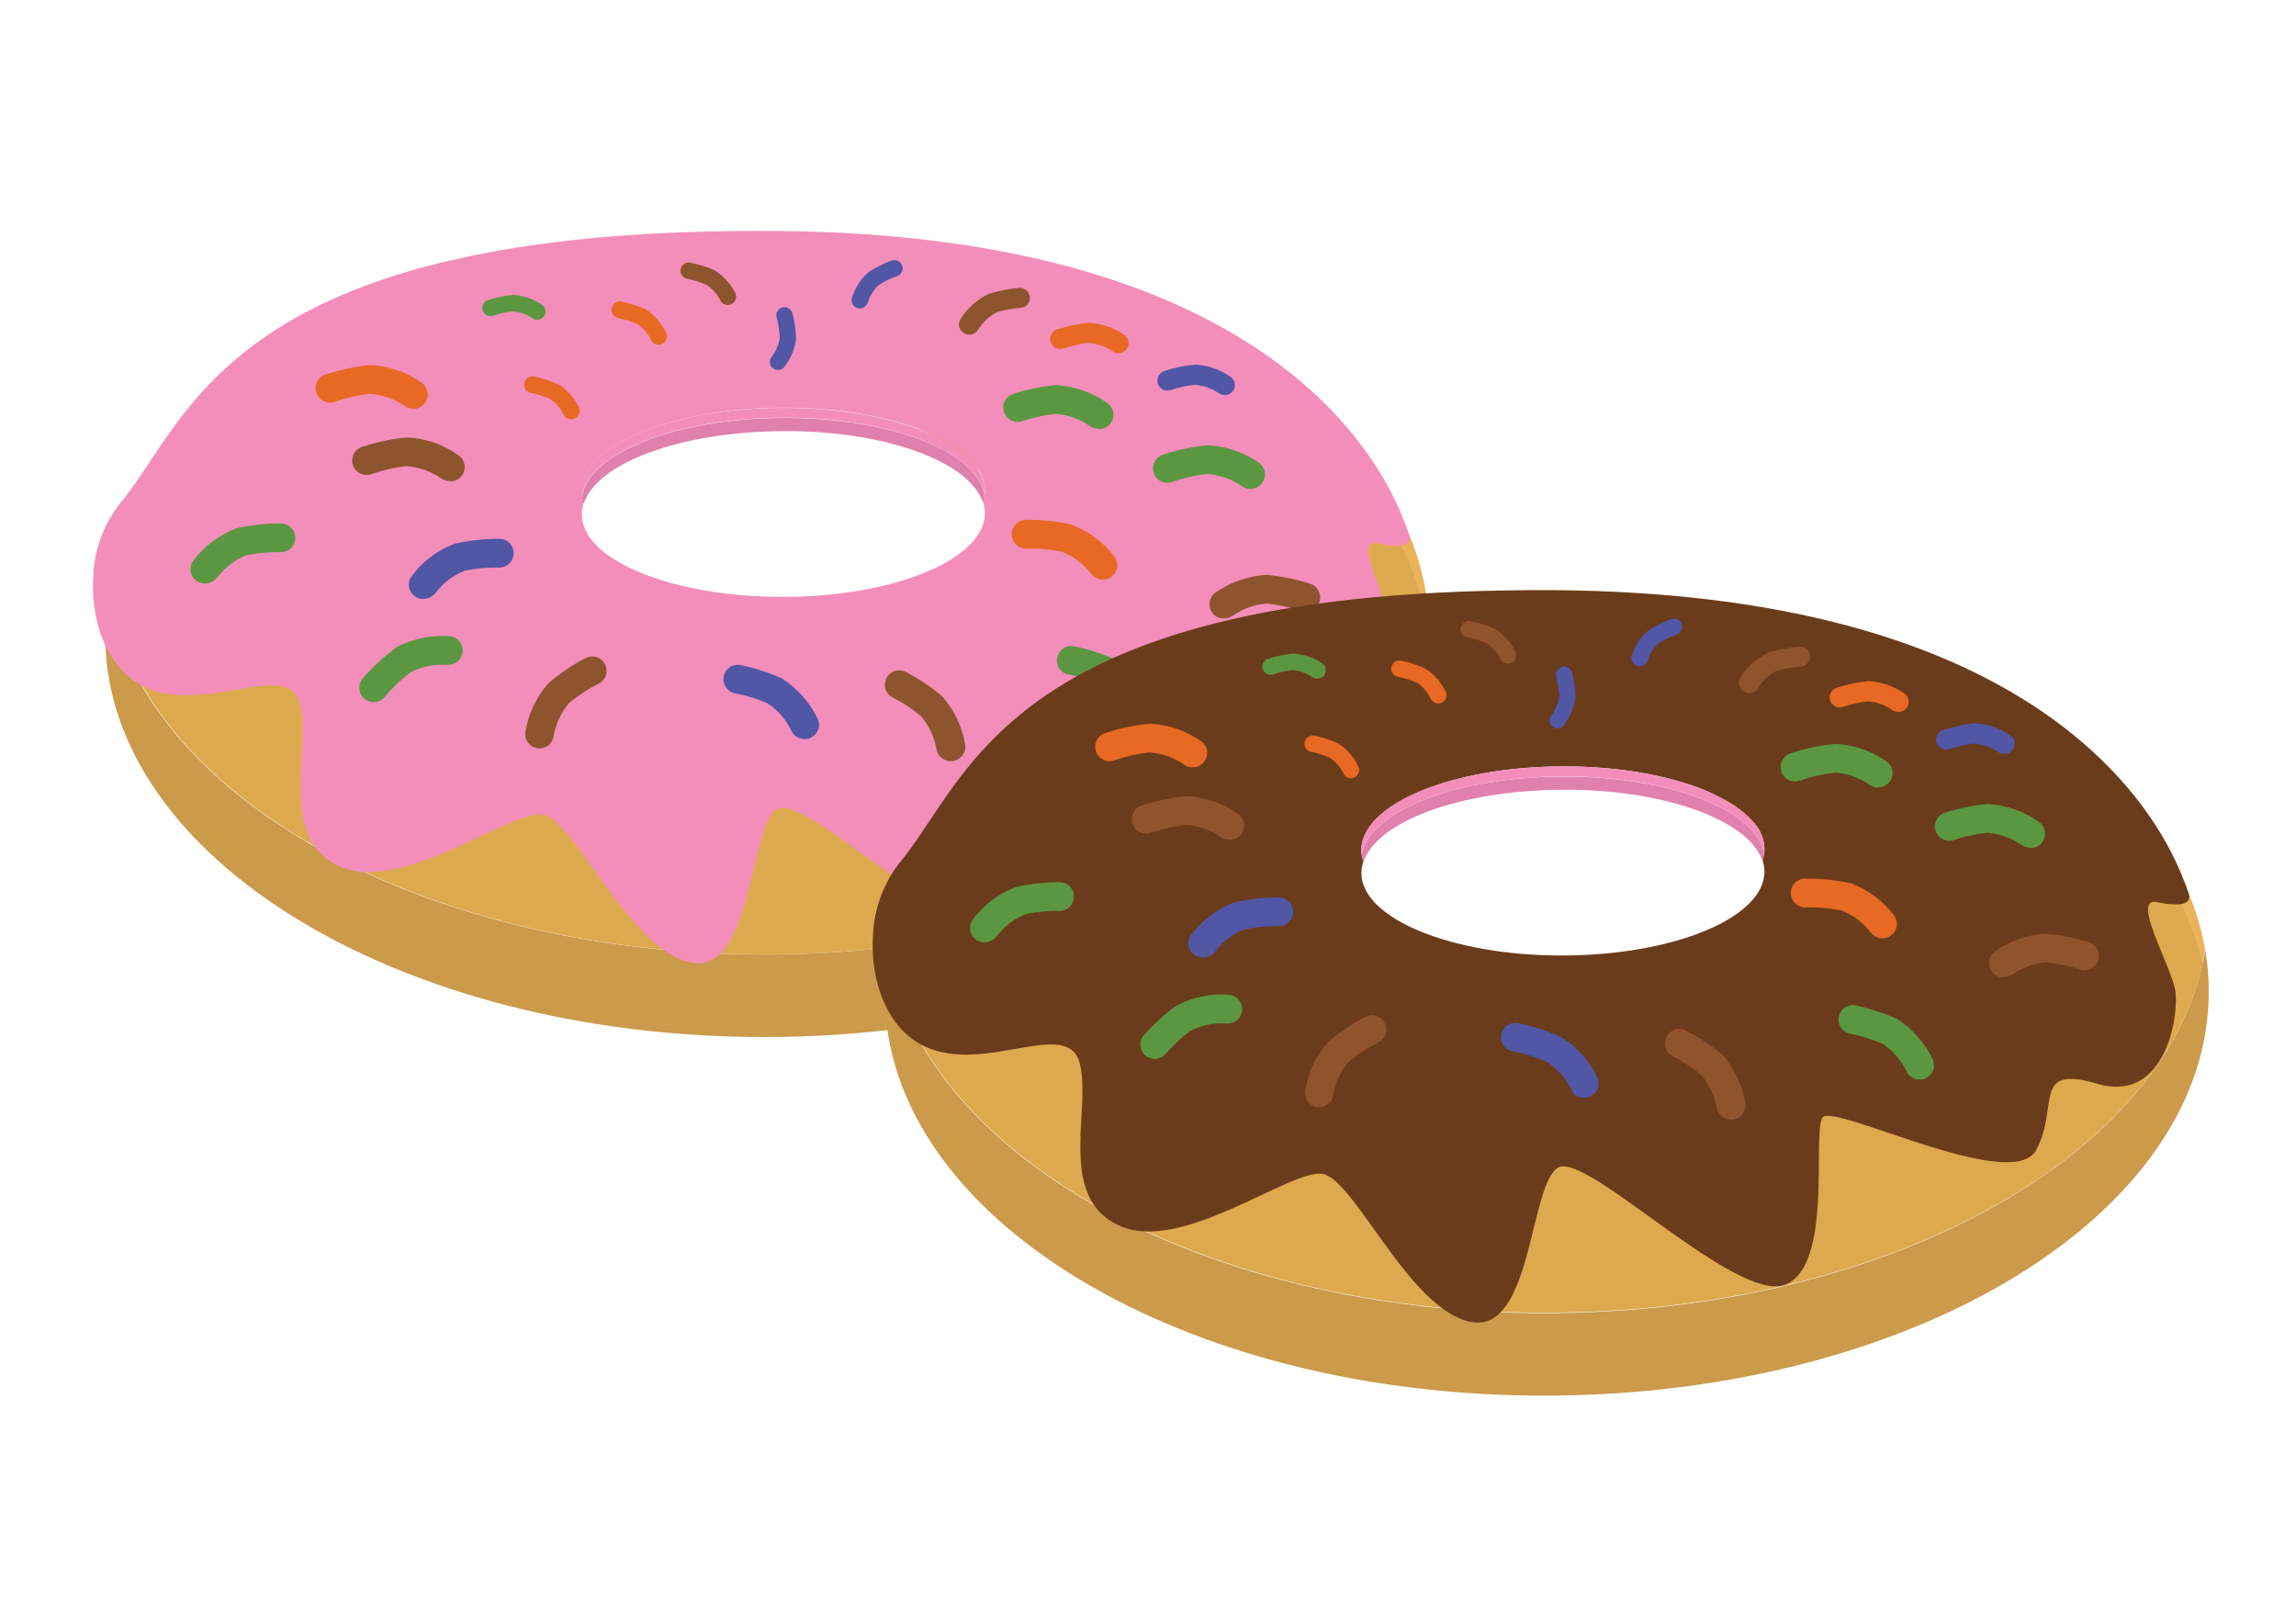
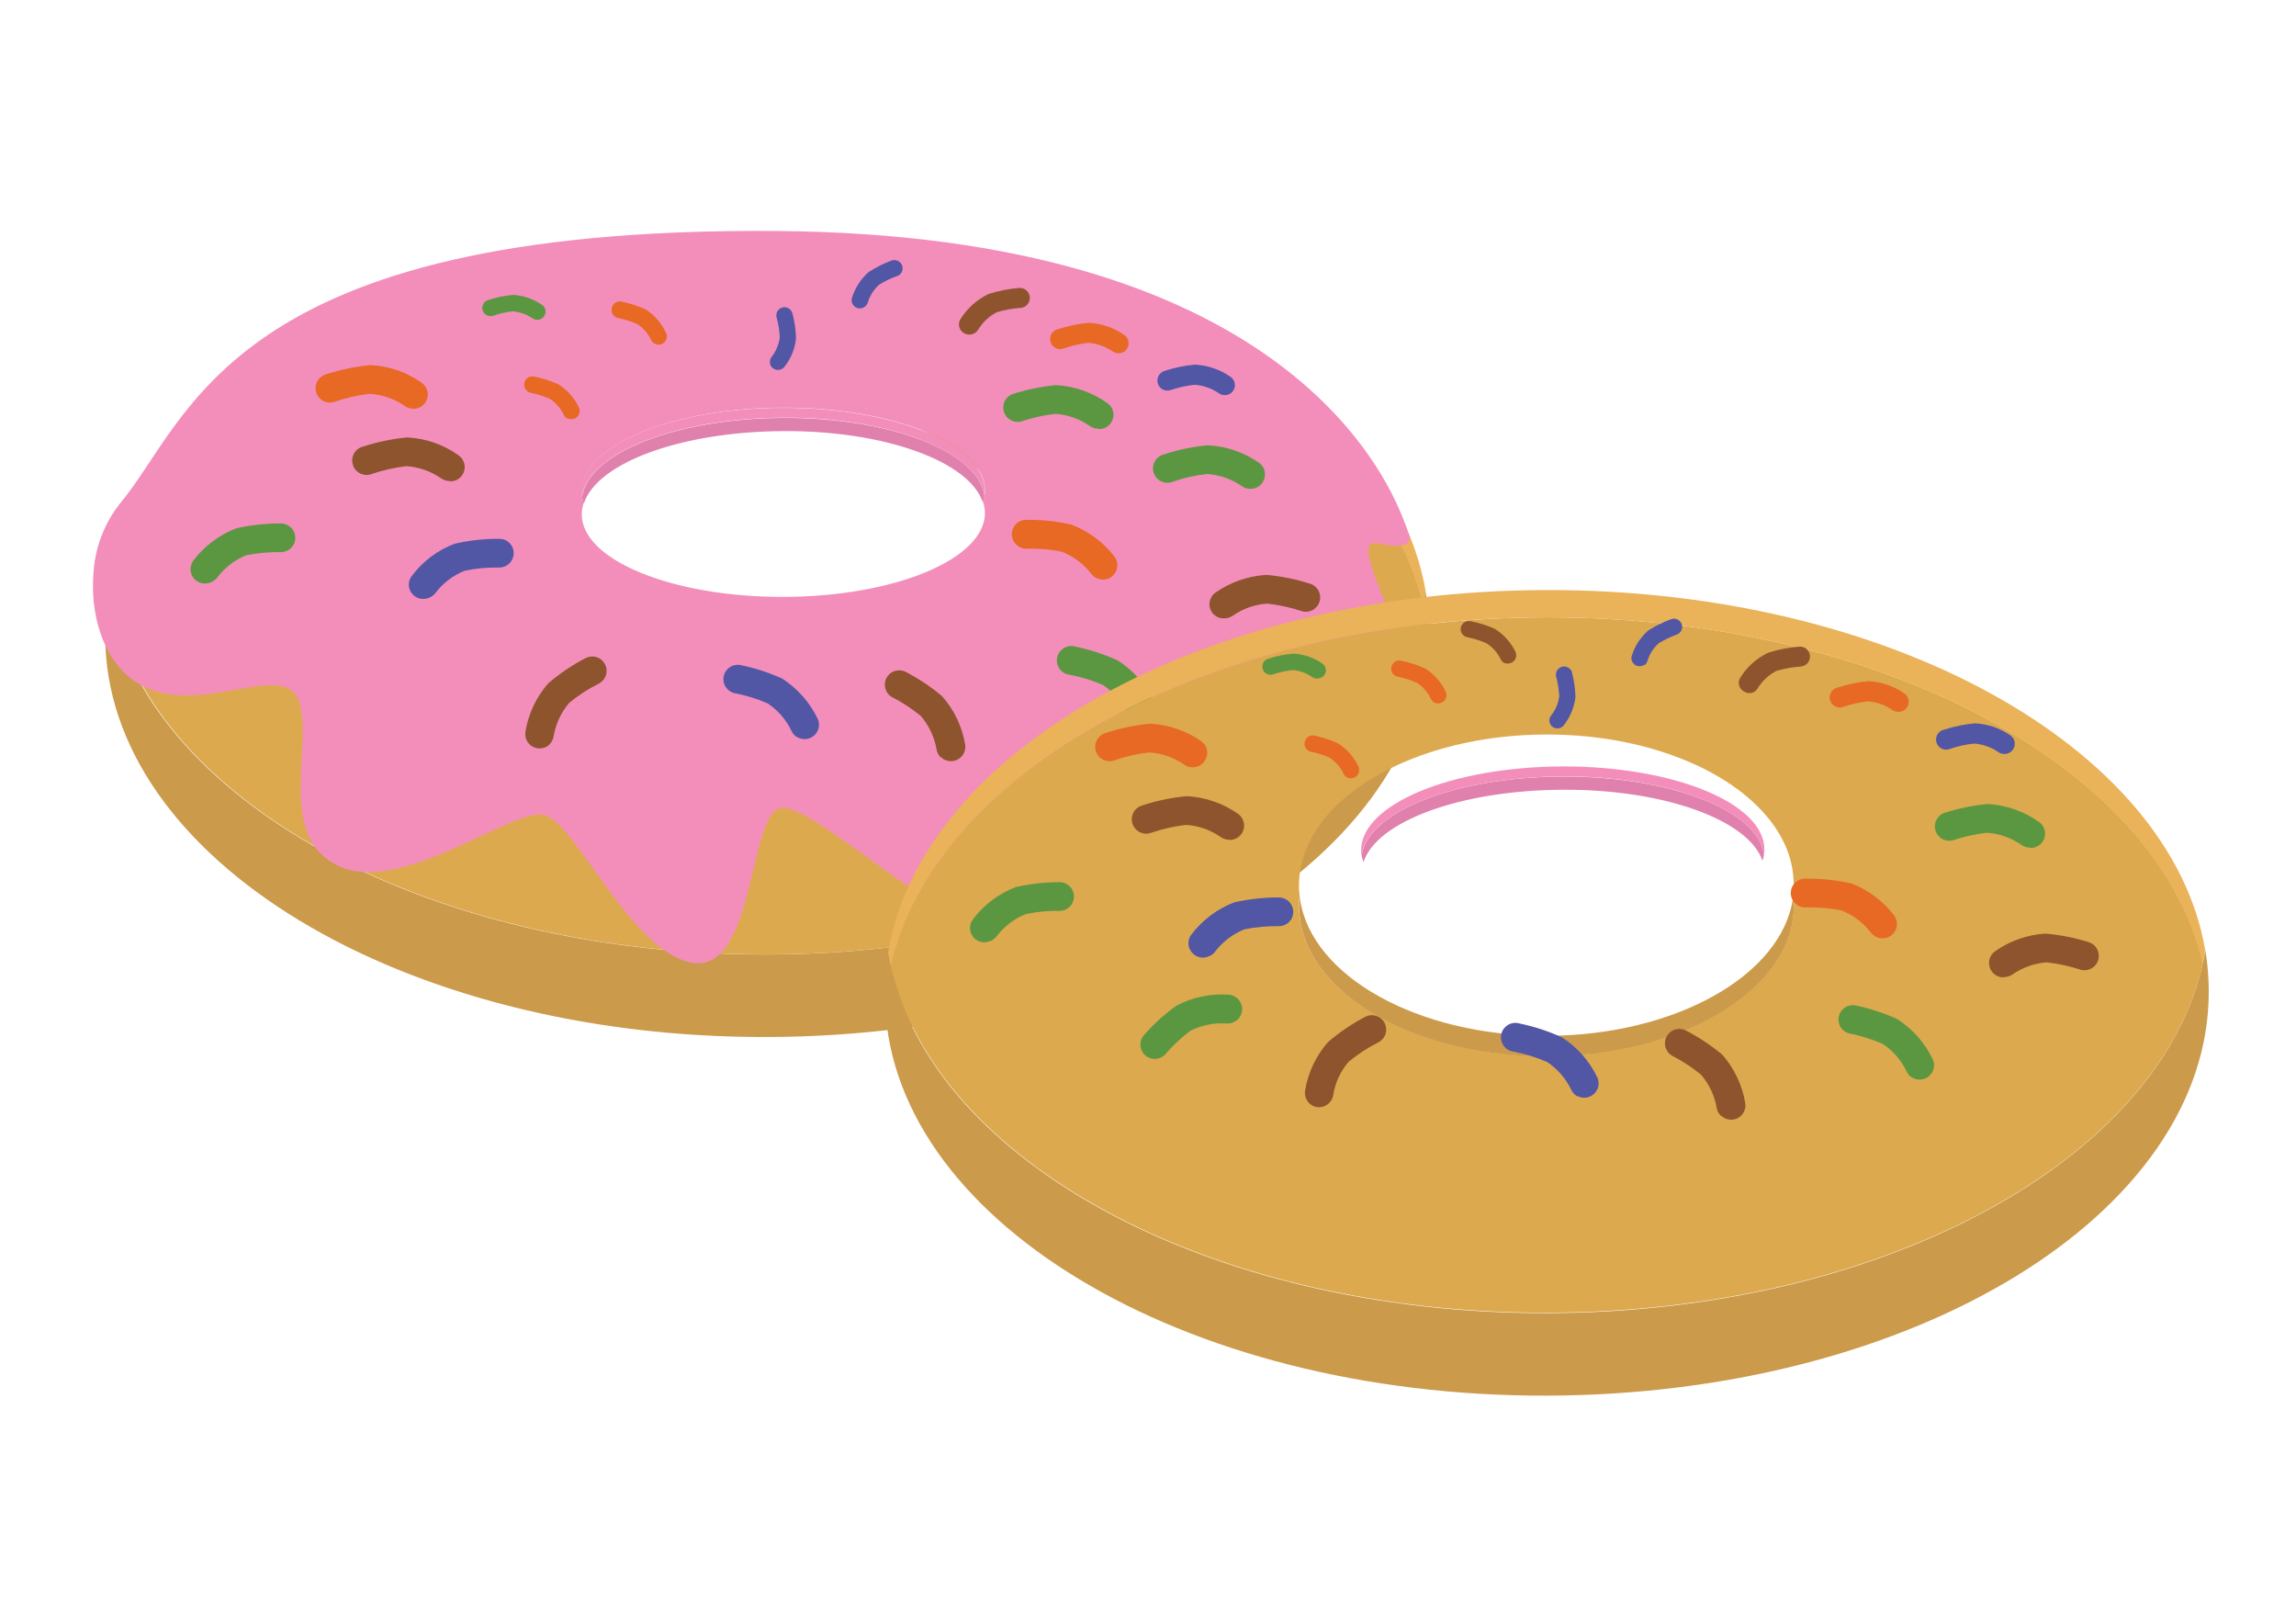
<svg xmlns="http://www.w3.org/2000/svg" width="41" height="29" viewBox="0 0 41 29" fill="none">
  <path d="M13.682 4.625C7.7 4.64 2.763 7.356 1.987 10.863C2.005 10.921 2.022 10.982 2.04 11.042C2.963 14.457 7.845 17.053 13.722 17.04C19.599 17.027 24.467 14.401 25.372 10.982C25.389 10.922 25.404 10.861 25.416 10.802C24.613 7.298 19.663 4.608 13.682 4.625ZM18.112 9.758C18.113 9.841 18.107 9.924 18.094 10.007C17.893 11.376 16.003 12.452 13.703 12.458C11.402 12.464 9.504 11.396 9.297 10.029C9.285 9.947 9.279 9.864 9.278 9.781C9.277 9.72 9.28 9.658 9.287 9.597C9.28 9.536 9.277 9.475 9.278 9.414C9.279 9.159 9.337 8.907 9.448 8.677C9.973 7.55 11.674 6.722 13.694 6.717C15.714 6.711 17.418 7.532 17.948 8.655C18.056 8.886 18.111 9.137 18.109 9.392C18.11 9.453 18.107 9.515 18.1 9.576C18.108 9.636 18.112 9.697 18.112 9.758Z" fill="#DDA94E" />
  <path d="M18.112 9.758C18.113 9.841 18.107 9.924 18.094 10.006C17.893 11.376 16.003 12.451 13.703 12.458C11.402 12.464 9.504 11.396 9.297 10.029C9.285 9.947 9.279 9.864 9.278 9.781C9.277 9.72 9.28 9.658 9.287 9.597C9.292 9.618 9.298 9.639 9.306 9.659C9.513 11.026 11.408 12.092 13.711 12.087C16.015 12.083 17.901 11.005 18.103 9.636C18.107 9.614 18.109 9.592 18.112 9.572C18.116 9.634 18.116 9.696 18.112 9.758Z" fill="#CB9A4B" />
  <path d="M18.109 9.391C18.11 9.453 18.107 9.515 18.1 9.576C18.075 9.385 18.02 9.2 17.938 9.026C17.407 7.903 15.703 7.082 13.683 7.087C11.663 7.093 9.962 7.921 9.438 9.048C9.356 9.222 9.303 9.408 9.281 9.599C9.274 9.538 9.271 9.477 9.272 9.416C9.274 9.159 9.335 8.907 9.448 8.677C9.973 7.55 11.674 6.722 13.694 6.717C15.713 6.711 17.418 7.532 17.948 8.655C18.056 8.886 18.111 9.137 18.109 9.391Z" fill="#CB9A4B" />
  <path d="M25.458 10.557C25.445 10.641 25.429 10.722 25.409 10.804C24.613 7.298 19.663 4.608 13.682 4.625C7.7 4.642 2.763 7.355 1.987 10.863C1.964 10.783 1.95 10.701 1.936 10.618C2.536 6.994 7.562 4.152 13.681 4.137C19.8 4.122 24.842 6.935 25.458 10.557Z" fill="#EAB259" />
  <path d="M25.519 11.293C25.531 15.265 20.254 18.494 13.712 18.515C7.17 18.537 1.882 15.326 1.879 11.354C1.878 11.107 1.897 10.861 1.936 10.618C2.552 14.239 7.595 17.058 13.714 17.042C19.833 17.027 24.859 14.184 25.458 10.557C25.499 10.8 25.519 11.047 25.519 11.293Z" fill="#CB9A4B" />
  <path d="M24.493 9.708C24.525 9.695 24.561 9.693 24.595 9.701C25.058 9.799 25.252 9.731 25.142 9.495C25.135 9.472 25.117 9.41 25.073 9.304C24.71 8.355 22.781 4.194 13.874 4.124C4.058 4.045 3.402 7.5 2.137 8.996C1.852 9.36 1.688 9.803 1.667 10.265C1.608 11.087 1.911 11.954 2.593 12.27C3.671 12.771 5.13 11.749 5.353 12.559C5.377 12.654 5.392 12.751 5.398 12.848C5.42 13.152 5.384 13.514 5.37 13.875L5.373 13.886C5.351 14.527 5.413 15.165 6.051 15.463C7.156 15.981 9.119 14.452 9.694 14.546C10.269 14.641 11.234 16.97 12.344 17.187C13.454 17.404 13.372 14.676 13.897 14.438C14.423 14.201 17.063 16.866 17.932 16.539C18.801 16.213 18.413 13.822 18.602 13.555C18.792 13.288 21.986 14.919 22.414 14.137C22.842 13.356 22.321 12.601 23.517 12.952C24.712 13.302 24.977 11.753 24.899 11.276C24.831 10.837 24.256 9.82 24.493 9.708ZM10.389 8.777C10.387 7.956 11.998 7.283 13.985 7.279C15.971 7.275 17.584 7.937 17.588 8.749C17.588 8.82 17.576 8.891 17.552 8.958C17.575 9.023 17.587 9.091 17.588 9.159C17.588 9.981 15.981 10.652 13.992 10.657C12.004 10.662 10.393 9.999 10.389 9.187C10.389 9.117 10.4 9.047 10.423 8.98C10.4 8.915 10.388 8.846 10.389 8.777Z" fill="#F38EBB" />
-   <path d="M17.579 8.851C17.573 8.891 17.564 8.929 17.55 8.967C17.308 8.24 15.803 7.686 13.988 7.697C12.172 7.707 10.663 8.257 10.426 8.99C10.411 8.954 10.4 8.916 10.393 8.877C10.495 8.095 12.062 7.47 13.988 7.462C15.914 7.455 17.471 8.07 17.579 8.851Z" fill="#E080AD" />
+   <path d="M17.579 8.851C17.573 8.891 17.564 8.929 17.55 8.967C17.308 8.24 15.803 7.686 13.988 7.697C12.172 7.707 10.663 8.257 10.426 8.99C10.411 8.954 10.4 8.916 10.393 8.877C10.495 8.095 12.062 7.47 13.988 7.462C15.914 7.455 17.471 8.07 17.579 8.851" fill="#E080AD" />
  <path d="M17.586 8.758C17.587 8.789 17.585 8.82 17.58 8.851C17.471 8.07 15.897 7.447 13.984 7.457C12.071 7.467 10.499 8.088 10.389 8.872C10.383 8.842 10.381 8.811 10.381 8.78C10.379 7.958 11.99 7.286 13.977 7.282C15.963 7.278 17.584 7.937 17.586 8.758Z" fill="#F38EBB" />
  <path d="M8.026 8.588C7.971 8.588 7.918 8.571 7.874 8.538C7.692 8.413 7.479 8.338 7.259 8.323C7.05 8.347 6.845 8.392 6.646 8.46C6.614 8.473 6.578 8.48 6.543 8.48C6.507 8.479 6.472 8.471 6.439 8.457C6.407 8.442 6.378 8.42 6.354 8.394C6.331 8.367 6.313 8.336 6.302 8.302C6.291 8.268 6.287 8.233 6.29 8.197C6.294 8.162 6.305 8.127 6.322 8.096C6.34 8.065 6.363 8.038 6.392 8.017C6.42 7.995 6.453 7.98 6.487 7.972C6.742 7.889 7.005 7.835 7.272 7.81C7.6 7.826 7.917 7.936 8.185 8.127C8.231 8.158 8.266 8.203 8.284 8.256C8.303 8.308 8.303 8.365 8.286 8.418C8.269 8.471 8.235 8.517 8.19 8.548C8.144 8.58 8.089 8.596 8.034 8.594L8.026 8.588Z" fill="#8E542D" />
  <path d="M7.374 7.296C7.318 7.296 7.265 7.278 7.221 7.244C7.038 7.119 6.825 7.046 6.605 7.031C6.396 7.055 6.191 7.101 5.992 7.168C5.96 7.182 5.924 7.188 5.889 7.188C5.853 7.187 5.818 7.18 5.785 7.165C5.753 7.15 5.724 7.129 5.7 7.102C5.677 7.075 5.659 7.044 5.648 7.01C5.637 6.977 5.633 6.941 5.636 6.905C5.64 6.87 5.651 6.836 5.668 6.805C5.686 6.774 5.709 6.746 5.738 6.725C5.766 6.704 5.799 6.688 5.833 6.68C6.088 6.598 6.351 6.543 6.618 6.518C6.946 6.535 7.262 6.644 7.531 6.834C7.575 6.865 7.609 6.91 7.626 6.962C7.643 7.014 7.644 7.071 7.627 7.123C7.61 7.175 7.577 7.22 7.532 7.252C7.488 7.284 7.434 7.301 7.379 7.301L7.374 7.296Z" fill="#E76924" />
  <path d="M19.613 7.654C19.558 7.654 19.504 7.637 19.459 7.605C19.277 7.478 19.065 7.404 18.844 7.389C18.635 7.413 18.429 7.459 18.23 7.527C18.167 7.541 18.101 7.531 18.045 7.499C17.989 7.468 17.947 7.416 17.927 7.355C17.907 7.293 17.912 7.227 17.938 7.168C17.965 7.11 18.013 7.063 18.073 7.039C18.327 6.956 18.59 6.902 18.857 6.876C19.185 6.894 19.502 7.004 19.77 7.194C19.817 7.225 19.851 7.27 19.87 7.322C19.888 7.375 19.888 7.432 19.871 7.485C19.854 7.537 19.82 7.583 19.775 7.615C19.729 7.647 19.675 7.663 19.619 7.661L19.613 7.654Z" fill="#5B9741" />
  <path d="M20.232 12.843C20.184 12.815 20.147 12.773 20.124 12.723C20.028 12.523 19.88 12.353 19.696 12.23C19.504 12.147 19.302 12.085 19.096 12.046C19.061 12.042 19.027 12.03 18.997 12.012C18.967 11.993 18.94 11.969 18.92 11.94C18.899 11.911 18.885 11.879 18.878 11.844C18.87 11.809 18.87 11.773 18.878 11.739C18.885 11.704 18.899 11.671 18.92 11.642C18.94 11.613 18.967 11.589 18.997 11.571C19.027 11.552 19.061 11.541 19.096 11.536C19.132 11.531 19.168 11.534 19.201 11.544C19.463 11.598 19.718 11.681 19.962 11.793C20.239 11.969 20.46 12.221 20.599 12.519C20.618 12.569 20.622 12.623 20.609 12.674C20.596 12.725 20.568 12.772 20.529 12.806C20.489 12.841 20.439 12.863 20.387 12.869C20.334 12.874 20.281 12.864 20.235 12.838L20.232 12.843Z" fill="#5B9741" />
  <path d="M11.689 6.137C11.662 6.121 11.64 6.097 11.627 6.069C11.572 5.955 11.488 5.858 11.383 5.788C11.273 5.738 11.157 5.702 11.038 5.679C11.019 5.675 11 5.667 10.984 5.656C10.968 5.645 10.954 5.631 10.943 5.614C10.932 5.598 10.925 5.579 10.922 5.56C10.919 5.54 10.92 5.52 10.924 5.501C10.928 5.482 10.935 5.463 10.946 5.446C10.957 5.43 10.971 5.415 10.987 5.404C11.004 5.394 11.023 5.386 11.042 5.383C11.062 5.38 11.082 5.381 11.101 5.385C11.251 5.417 11.397 5.464 11.536 5.527C11.693 5.631 11.817 5.776 11.895 5.947C11.908 5.976 11.911 6.007 11.905 6.037C11.898 6.068 11.882 6.095 11.859 6.116C11.836 6.137 11.807 6.15 11.776 6.153C11.745 6.156 11.714 6.149 11.688 6.133L11.689 6.137Z" fill="#E76924" />
  <path d="M10.13 7.474C10.102 7.459 10.08 7.435 10.068 7.406C10.013 7.292 9.929 7.194 9.823 7.123C9.713 7.075 9.597 7.038 9.479 7.014C9.44 7.006 9.406 6.983 9.384 6.949C9.362 6.916 9.355 6.876 9.363 6.837C9.367 6.818 9.374 6.799 9.385 6.783C9.396 6.767 9.411 6.753 9.427 6.742C9.444 6.732 9.463 6.724 9.482 6.721C9.501 6.718 9.521 6.719 9.54 6.723C9.691 6.753 9.838 6.801 9.977 6.865C10.135 6.966 10.261 7.111 10.341 7.281C10.352 7.309 10.355 7.34 10.348 7.37C10.341 7.399 10.325 7.426 10.303 7.447C10.28 7.467 10.252 7.48 10.222 7.483C10.191 7.487 10.161 7.481 10.134 7.467L10.13 7.474Z" fill="#E76924" />
  <path d="M9.595 5.712C9.564 5.71 9.534 5.7 9.508 5.683C9.403 5.611 9.281 5.568 9.154 5.559C9.035 5.572 8.917 5.599 8.804 5.638C8.767 5.649 8.726 5.646 8.692 5.628C8.657 5.61 8.631 5.579 8.619 5.542C8.613 5.524 8.611 5.505 8.612 5.486C8.614 5.467 8.619 5.448 8.628 5.431C8.636 5.414 8.648 5.399 8.663 5.386C8.678 5.374 8.694 5.364 8.713 5.358C8.858 5.31 9.01 5.279 9.163 5.265C9.35 5.276 9.531 5.339 9.685 5.447C9.716 5.47 9.736 5.505 9.741 5.543C9.746 5.58 9.736 5.619 9.713 5.65C9.7 5.669 9.682 5.684 9.661 5.695C9.641 5.706 9.618 5.712 9.595 5.712Z" fill="#5B9741" />
  <path d="M15.447 5.472C15.472 5.453 15.49 5.426 15.498 5.396C15.535 5.275 15.605 5.167 15.699 5.083C15.801 5.019 15.909 4.967 16.023 4.928C16.041 4.921 16.058 4.911 16.072 4.898C16.086 4.885 16.097 4.869 16.105 4.852C16.113 4.834 16.117 4.815 16.118 4.796C16.119 4.777 16.116 4.758 16.109 4.74C16.095 4.703 16.068 4.673 16.033 4.657C15.997 4.641 15.957 4.639 15.92 4.652C15.777 4.705 15.64 4.774 15.512 4.857C15.371 4.981 15.267 5.142 15.212 5.322C15.202 5.359 15.207 5.4 15.227 5.433C15.246 5.467 15.278 5.492 15.316 5.502C15.339 5.508 15.362 5.508 15.385 5.503C15.408 5.498 15.429 5.487 15.447 5.472Z" fill="#5156A5" />
  <path d="M13.748 6.456C13.748 6.424 13.76 6.393 13.781 6.37C13.858 6.269 13.907 6.151 13.925 6.025C13.919 5.906 13.9 5.787 13.869 5.672C13.858 5.635 13.862 5.595 13.88 5.561C13.899 5.527 13.93 5.502 13.967 5.491C14.004 5.48 14.044 5.484 14.078 5.503C14.112 5.521 14.137 5.552 14.149 5.589C14.189 5.737 14.211 5.89 14.215 6.043C14.195 6.23 14.122 6.407 14.005 6.553C13.979 6.582 13.944 6.601 13.905 6.604C13.867 6.608 13.829 6.596 13.799 6.572C13.782 6.558 13.768 6.54 13.759 6.52C13.751 6.5 13.747 6.478 13.748 6.456Z" fill="#5156A5" />
-   <path d="M12.925 5.431C12.899 5.415 12.877 5.391 12.863 5.363C12.807 5.25 12.722 5.154 12.616 5.086C12.505 5.036 12.389 5 12.269 4.977C12.231 4.969 12.198 4.947 12.176 4.915C12.154 4.882 12.146 4.843 12.154 4.805C12.162 4.767 12.184 4.733 12.216 4.712C12.248 4.69 12.288 4.682 12.326 4.69C12.476 4.719 12.623 4.764 12.763 4.827C12.922 4.927 13.05 5.07 13.133 5.239C13.145 5.267 13.147 5.299 13.141 5.329C13.134 5.358 13.118 5.386 13.096 5.406C13.073 5.427 13.045 5.44 13.014 5.444C12.984 5.447 12.953 5.441 12.926 5.427L12.925 5.431Z" fill="#8E542D" />
  <path d="M17.384 5.958C17.419 5.943 17.448 5.917 17.468 5.885C17.548 5.753 17.662 5.646 17.799 5.575C17.938 5.533 18.082 5.507 18.228 5.497C18.251 5.495 18.274 5.489 18.294 5.478C18.315 5.467 18.334 5.452 18.349 5.434C18.364 5.416 18.375 5.395 18.382 5.373C18.39 5.35 18.392 5.327 18.39 5.303C18.388 5.28 18.381 5.257 18.37 5.237C18.36 5.216 18.345 5.197 18.327 5.182C18.309 5.167 18.288 5.156 18.266 5.149C18.243 5.142 18.22 5.139 18.196 5.141C18.011 5.157 17.827 5.193 17.65 5.25C17.444 5.35 17.27 5.506 17.149 5.7C17.137 5.72 17.129 5.742 17.125 5.766C17.122 5.789 17.123 5.813 17.129 5.836C17.134 5.859 17.145 5.88 17.159 5.899C17.173 5.918 17.191 5.934 17.211 5.946C17.236 5.962 17.266 5.971 17.296 5.974C17.326 5.976 17.356 5.97 17.384 5.958Z" fill="#8E542D" />
  <path d="M9.817 13.285C9.856 13.245 9.88 13.194 9.887 13.14C9.925 12.922 10.021 12.718 10.164 12.549C10.328 12.414 10.506 12.298 10.696 12.204C10.725 12.188 10.752 12.166 10.773 12.14C10.795 12.114 10.811 12.085 10.821 12.052C10.831 12.02 10.834 11.986 10.831 11.953C10.828 11.919 10.818 11.887 10.802 11.857C10.787 11.827 10.765 11.801 10.739 11.78C10.713 11.758 10.684 11.742 10.651 11.732C10.619 11.722 10.585 11.719 10.552 11.722C10.518 11.725 10.486 11.735 10.456 11.75C10.218 11.874 9.996 12.024 9.792 12.198C9.575 12.445 9.432 12.749 9.381 13.074C9.374 13.127 9.385 13.181 9.41 13.229C9.436 13.276 9.476 13.314 9.524 13.337C9.573 13.361 9.627 13.368 9.68 13.359C9.733 13.35 9.782 13.325 9.82 13.286L9.817 13.285Z" fill="#8E542D" />
  <path d="M3.752 10.401C3.804 10.384 3.85 10.352 3.883 10.307C4.016 10.131 4.195 9.995 4.4 9.913C4.603 9.873 4.81 9.854 5.017 9.858C5.051 9.858 5.084 9.851 5.115 9.838C5.146 9.826 5.174 9.807 5.198 9.783C5.222 9.759 5.241 9.731 5.254 9.7C5.267 9.669 5.273 9.636 5.273 9.602C5.274 9.569 5.267 9.536 5.254 9.505C5.241 9.474 5.223 9.445 5.199 9.421C5.175 9.398 5.147 9.379 5.116 9.366C5.085 9.353 5.052 9.346 5.018 9.346C4.75 9.344 4.483 9.373 4.222 9.432C3.915 9.549 3.647 9.75 3.449 10.013C3.41 10.068 3.394 10.137 3.405 10.204C3.416 10.271 3.453 10.332 3.509 10.371C3.543 10.396 3.584 10.412 3.627 10.417C3.669 10.422 3.712 10.417 3.752 10.401Z" fill="#5B9741" />
  <path d="M22.328 8.728C22.272 8.729 22.218 8.712 22.174 8.678C21.991 8.553 21.779 8.478 21.558 8.463C21.35 8.484 21.144 8.53 20.946 8.6C20.913 8.613 20.878 8.62 20.842 8.62C20.807 8.619 20.772 8.611 20.739 8.597C20.707 8.582 20.678 8.56 20.654 8.534C20.631 8.507 20.613 8.476 20.602 8.442C20.59 8.408 20.587 8.373 20.59 8.337C20.594 8.302 20.604 8.267 20.622 8.236C20.639 8.205 20.663 8.178 20.692 8.157C20.72 8.135 20.753 8.12 20.787 8.112C21.042 8.028 21.305 7.974 21.572 7.95C21.9 7.967 22.217 8.076 22.486 8.265C22.513 8.285 22.536 8.31 22.553 8.339C22.571 8.368 22.582 8.4 22.587 8.433C22.591 8.467 22.59 8.501 22.581 8.533C22.573 8.566 22.558 8.597 22.538 8.624C22.514 8.657 22.482 8.683 22.445 8.702C22.409 8.72 22.368 8.729 22.328 8.728Z" fill="#5B9741" />
-   <path d="M8.132 11.835C8.084 11.863 8.029 11.875 7.973 11.87C7.753 11.855 7.533 11.9 7.336 12.001C7.169 12.127 7.016 12.271 6.88 12.431C6.859 12.46 6.832 12.484 6.802 12.502C6.771 12.52 6.736 12.531 6.701 12.535C6.665 12.539 6.63 12.535 6.596 12.524C6.561 12.514 6.53 12.496 6.503 12.472C6.476 12.449 6.455 12.42 6.44 12.388C6.425 12.355 6.417 12.32 6.416 12.284C6.415 12.249 6.422 12.213 6.435 12.18C6.449 12.148 6.47 12.118 6.495 12.093C6.671 11.892 6.869 11.711 7.086 11.553C7.377 11.401 7.705 11.333 8.033 11.358C8.087 11.364 8.137 11.386 8.177 11.422C8.217 11.458 8.245 11.505 8.256 11.558C8.268 11.611 8.263 11.665 8.242 11.715C8.22 11.764 8.184 11.806 8.138 11.834L8.132 11.835Z" fill="#5B9741" />
  <path d="M19.971 6.306C19.932 6.307 19.894 6.294 19.863 6.271C19.735 6.184 19.587 6.132 19.432 6.121C19.287 6.138 19.143 6.171 19.005 6.218C18.982 6.228 18.957 6.234 18.931 6.234C18.906 6.234 18.881 6.228 18.858 6.218C18.835 6.208 18.814 6.193 18.798 6.174C18.781 6.155 18.768 6.133 18.76 6.109C18.752 6.085 18.75 6.06 18.752 6.035C18.755 6.01 18.762 5.985 18.775 5.964C18.788 5.942 18.805 5.923 18.825 5.908C18.845 5.893 18.869 5.882 18.893 5.877C19.072 5.819 19.256 5.78 19.443 5.763C19.672 5.776 19.894 5.852 20.082 5.984C20.12 6.013 20.145 6.055 20.152 6.102C20.159 6.149 20.147 6.197 20.119 6.235C20.102 6.258 20.079 6.277 20.053 6.289C20.028 6.301 19.999 6.307 19.971 6.306Z" fill="#E76924" />
  <path d="M21.869 7.055C21.83 7.055 21.793 7.042 21.761 7.019C21.634 6.932 21.485 6.88 21.331 6.87C21.185 6.886 21.041 6.918 20.902 6.965C20.88 6.972 20.856 6.975 20.833 6.973C20.809 6.972 20.786 6.965 20.765 6.955C20.744 6.944 20.726 6.929 20.71 6.911C20.695 6.893 20.683 6.872 20.676 6.85C20.662 6.805 20.666 6.756 20.687 6.713C20.709 6.671 20.746 6.639 20.791 6.624C20.969 6.565 21.154 6.527 21.34 6.51C21.57 6.522 21.791 6.599 21.978 6.731C21.997 6.745 22.014 6.763 22.026 6.783C22.038 6.803 22.046 6.825 22.05 6.849C22.053 6.872 22.052 6.896 22.047 6.919C22.041 6.942 22.031 6.963 22.017 6.982C22 7.005 21.977 7.024 21.952 7.036C21.926 7.049 21.898 7.055 21.869 7.055Z" fill="#5156A5" />
  <path d="M7.652 10.676C7.704 10.658 7.75 10.625 7.782 10.58C7.916 10.405 8.095 10.27 8.3 10.189C8.503 10.147 8.71 10.129 8.918 10.133C8.985 10.133 9.05 10.105 9.098 10.057C9.146 10.009 9.173 9.944 9.173 9.876C9.173 9.842 9.167 9.809 9.154 9.778C9.141 9.747 9.122 9.718 9.099 9.695C9.075 9.671 9.047 9.652 9.016 9.639C8.985 9.626 8.952 9.62 8.918 9.62C8.65 9.618 8.383 9.648 8.122 9.707C7.814 9.822 7.546 10.024 7.35 10.288C7.318 10.332 7.3 10.384 7.3 10.439C7.3 10.493 7.318 10.545 7.35 10.589C7.382 10.633 7.427 10.665 7.478 10.682C7.53 10.698 7.585 10.698 7.637 10.681L7.652 10.676Z" fill="#5156A5" />
  <path d="M21.858 11.04C21.912 11.042 21.966 11.026 22.011 10.995C22.193 10.867 22.406 10.792 22.627 10.777C22.836 10.8 23.042 10.844 23.241 10.91C23.273 10.921 23.307 10.924 23.34 10.921C23.374 10.919 23.406 10.909 23.436 10.894C23.466 10.879 23.492 10.857 23.514 10.832C23.536 10.806 23.552 10.776 23.563 10.744C23.573 10.712 23.577 10.679 23.574 10.645C23.571 10.612 23.562 10.579 23.546 10.549C23.531 10.519 23.51 10.493 23.484 10.471C23.459 10.449 23.429 10.433 23.397 10.423C23.142 10.34 22.879 10.287 22.613 10.264C22.284 10.284 21.968 10.395 21.7 10.584C21.673 10.604 21.65 10.63 21.633 10.659C21.616 10.688 21.604 10.72 21.6 10.753C21.595 10.787 21.597 10.821 21.606 10.853C21.614 10.886 21.629 10.916 21.649 10.943C21.674 10.975 21.706 11 21.742 11.017C21.778 11.034 21.818 11.042 21.858 11.04Z" fill="#8E542D" />
  <path d="M16.794 13.519C16.755 13.479 16.73 13.428 16.723 13.373C16.684 13.155 16.587 12.952 16.444 12.784C16.282 12.651 16.107 12.536 15.92 12.442C15.865 12.408 15.826 12.354 15.809 12.292C15.792 12.229 15.799 12.163 15.829 12.105C15.859 12.048 15.909 12.004 15.97 11.982C16.031 11.961 16.098 11.963 16.158 11.988C16.394 12.109 16.616 12.256 16.819 12.426C17.039 12.671 17.183 12.975 17.236 13.3C17.243 13.353 17.233 13.407 17.208 13.455C17.183 13.502 17.143 13.54 17.095 13.564C17.047 13.588 16.992 13.596 16.939 13.587C16.886 13.579 16.837 13.553 16.799 13.515L16.794 13.519Z" fill="#8E542D" />
  <path d="M19.615 10.334C19.562 10.319 19.515 10.286 19.483 10.24C19.347 10.066 19.166 9.931 18.96 9.85C18.755 9.809 18.546 9.791 18.336 9.796C18.302 9.797 18.267 9.792 18.235 9.779C18.202 9.767 18.173 9.749 18.148 9.725C18.123 9.701 18.103 9.673 18.089 9.641C18.075 9.609 18.068 9.575 18.068 9.541C18.067 9.506 18.074 9.472 18.087 9.44C18.101 9.408 18.12 9.379 18.145 9.355C18.169 9.331 18.199 9.312 18.231 9.299C18.263 9.286 18.297 9.28 18.332 9.281C18.6 9.278 18.867 9.306 19.128 9.365C19.436 9.481 19.705 9.681 19.905 9.942C19.924 9.97 19.939 10.001 19.946 10.034C19.954 10.066 19.955 10.1 19.95 10.134C19.944 10.167 19.932 10.199 19.914 10.227C19.896 10.256 19.873 10.28 19.846 10.3C19.813 10.324 19.775 10.34 19.735 10.346C19.694 10.352 19.653 10.348 19.615 10.334Z" fill="#E76924" />
  <path d="M14.242 13.166C14.193 13.14 14.154 13.098 14.132 13.047C14.037 12.847 13.889 12.678 13.704 12.556C13.511 12.473 13.31 12.412 13.103 12.373C13.041 12.355 12.988 12.314 12.954 12.258C12.921 12.203 12.91 12.137 12.923 12.073C12.937 12.01 12.973 11.954 13.026 11.916C13.079 11.879 13.144 11.863 13.208 11.871C13.47 11.924 13.726 12.006 13.97 12.117C14.246 12.296 14.466 12.548 14.607 12.845C14.627 12.894 14.63 12.948 14.618 13C14.605 13.051 14.577 13.098 14.537 13.133C14.497 13.167 14.448 13.189 14.395 13.195C14.342 13.2 14.289 13.19 14.243 13.164L14.242 13.166Z" fill="#5156A5" />
  <path d="M27.602 11.022C21.62 11.038 16.683 13.752 15.906 17.261C15.923 17.321 15.941 17.381 15.959 17.441C16.881 20.855 21.764 23.453 27.64 23.437C33.516 23.422 38.386 20.8 39.291 17.381C39.307 17.319 39.323 17.26 39.337 17.199C38.536 13.705 33.586 11.013 27.602 11.022ZM32.032 16.157C32.032 16.24 32.026 16.323 32.015 16.405C31.813 17.773 29.924 18.85 27.621 18.855C25.318 18.86 23.425 17.795 23.215 16.427C23.203 16.345 23.197 16.263 23.197 16.181C23.197 16.119 23.201 16.057 23.208 15.996C23.199 15.935 23.195 15.874 23.196 15.813C23.196 15.558 23.253 15.306 23.363 15.076C23.876 13.952 25.588 13.119 27.606 13.114C29.623 13.109 31.332 13.929 31.861 15.055C31.971 15.284 32.029 15.536 32.03 15.79C32.031 15.851 32.028 15.912 32.02 15.973C32.028 16.036 32.033 16.099 32.034 16.163L32.032 16.157Z" fill="#DDA94E" />
  <path d="M32.034 16.163C32.033 16.246 32.028 16.329 32.017 16.411C31.815 17.778 29.926 18.856 27.623 18.861C25.32 18.866 23.427 17.801 23.217 16.433C23.205 16.351 23.199 16.269 23.199 16.187C23.199 16.125 23.203 16.063 23.21 16.002L23.216 16.065C23.426 17.433 25.319 18.5 27.622 18.494C29.924 18.487 31.814 17.411 32.016 16.044L32.022 15.979C32.029 16.04 32.033 16.101 32.034 16.163Z" fill="#CB9A4B" />
-   <path d="M32.041 15.793C32.043 15.854 32.039 15.915 32.032 15.976C32.008 15.785 31.953 15.599 31.869 15.426C31.34 14.3 29.634 13.48 27.614 13.485C25.594 13.491 23.893 14.319 23.371 15.447C23.288 15.621 23.236 15.808 23.216 16C23.207 15.94 23.203 15.879 23.204 15.818C23.204 15.562 23.261 15.31 23.37 15.08C23.883 13.956 25.595 13.123 27.613 13.118C29.631 13.113 31.339 13.933 31.869 15.059C31.98 15.288 32.039 15.539 32.041 15.793Z" fill="#CB9A4B" />
  <path d="M39.378 16.961C39.364 17.043 39.348 17.124 39.33 17.205C38.536 13.705 33.586 11.013 27.602 11.022C21.618 11.031 16.683 13.752 15.906 17.261C15.882 17.181 15.871 17.1 15.857 17.017C16.455 13.393 21.481 10.552 27.6 10.535C33.718 10.518 38.762 13.338 39.378 16.961Z" fill="#EAB259" />
  <path d="M39.442 17.698C39.451 21.669 34.176 24.896 27.634 24.918C21.092 24.94 15.805 21.731 15.801 17.758C15.8 17.512 15.82 17.266 15.861 17.023C16.477 20.643 21.517 23.46 27.636 23.445C33.755 23.43 38.782 20.588 39.381 16.962C39.421 17.205 39.442 17.451 39.442 17.698Z" fill="#CB9A4B" />
-   <path d="M38.415 16.111C38.447 16.099 38.482 16.097 38.515 16.106C38.979 16.202 39.173 16.136 39.065 15.9C39.058 15.876 39.039 15.812 38.997 15.719C38.634 14.77 36.707 10.608 27.799 10.539C17.981 10.46 17.325 13.913 16.06 15.409C15.777 15.774 15.613 16.217 15.59 16.678C15.531 17.5 15.834 18.367 16.517 18.685C17.596 19.184 19.053 18.162 19.279 18.974C19.302 19.068 19.317 19.164 19.323 19.261C19.343 19.565 19.309 19.926 19.293 20.288L19.296 20.299C19.274 20.939 19.338 21.578 19.974 21.876C21.083 22.405 23.042 20.865 23.617 20.959C24.192 21.054 25.16 23.385 26.267 23.602C27.375 23.82 27.31 21.076 27.84 20.839C28.37 20.602 31.005 23.265 31.874 22.938C32.743 22.612 32.355 20.221 32.546 19.953C32.737 19.686 35.931 21.319 36.358 20.536C36.786 19.752 36.263 19 37.462 19.352C38.66 19.703 38.919 18.152 38.844 17.676C38.751 17.232 38.177 16.226 38.415 16.111ZM24.311 15.182C24.309 14.359 25.919 13.689 27.905 13.683C29.891 13.677 31.504 14.34 31.508 15.153C31.508 15.223 31.497 15.293 31.474 15.359C31.496 15.424 31.507 15.492 31.508 15.56C31.51 16.383 29.9 17.053 27.914 17.06C25.928 17.066 24.312 16.4 24.311 15.59C24.311 15.519 24.324 15.449 24.347 15.383C24.324 15.318 24.312 15.25 24.311 15.182Z" fill="#6B3C1B" />
  <path d="M31.5 15.256C31.494 15.295 31.485 15.333 31.473 15.37C31.229 14.644 29.724 14.091 27.908 14.1C26.092 14.109 24.585 14.659 24.348 15.393C24.334 15.356 24.323 15.317 24.314 15.278C24.419 14.495 25.985 13.87 27.91 13.865C29.835 13.86 31.393 14.473 31.5 15.256Z" fill="#E080AD" />
  <path d="M31.507 15.164C31.508 15.195 31.506 15.226 31.5 15.256C31.393 14.473 29.818 13.852 27.907 13.862C25.996 13.871 24.422 14.49 24.311 15.275C24.306 15.245 24.304 15.214 24.305 15.184C24.303 14.361 25.913 13.691 27.899 13.684C29.885 13.678 31.504 14.341 31.507 15.164Z" fill="#F38EBB" />
  <path d="M21.949 14.993C21.893 14.993 21.839 14.975 21.794 14.942C21.613 14.816 21.4 14.742 21.18 14.728C20.971 14.752 20.766 14.798 20.567 14.865C20.534 14.879 20.499 14.885 20.463 14.885C20.428 14.884 20.393 14.876 20.36 14.861C20.328 14.846 20.299 14.825 20.275 14.798C20.252 14.771 20.234 14.74 20.223 14.706C20.212 14.672 20.208 14.637 20.212 14.601C20.216 14.566 20.227 14.531 20.244 14.5C20.262 14.469 20.286 14.442 20.314 14.421C20.343 14.4 20.376 14.385 20.41 14.377C20.664 14.293 20.927 14.239 21.193 14.215C21.521 14.232 21.838 14.341 22.108 14.53C22.152 14.562 22.186 14.607 22.203 14.659C22.22 14.711 22.221 14.767 22.204 14.819C22.187 14.871 22.154 14.917 22.109 14.949C22.065 14.981 22.011 14.998 21.956 14.997L21.949 14.993Z" fill="#8E542D" />
  <path d="M21.296 13.699C21.24 13.701 21.186 13.683 21.142 13.649C20.96 13.524 20.747 13.449 20.527 13.434C20.318 13.456 20.112 13.502 19.914 13.571C19.881 13.585 19.846 13.591 19.811 13.591C19.775 13.59 19.74 13.582 19.707 13.568C19.675 13.553 19.646 13.532 19.622 13.505C19.599 13.479 19.581 13.447 19.57 13.413C19.559 13.38 19.555 13.344 19.558 13.308C19.562 13.273 19.573 13.239 19.59 13.207C19.608 13.177 19.631 13.149 19.66 13.128C19.688 13.107 19.721 13.091 19.755 13.083C20.01 12.999 20.273 12.945 20.54 12.921C20.868 12.938 21.185 13.047 21.454 13.236C21.482 13.256 21.504 13.281 21.521 13.31C21.539 13.339 21.55 13.371 21.555 13.405C21.559 13.438 21.558 13.472 21.549 13.505C21.541 13.537 21.526 13.568 21.506 13.595C21.482 13.628 21.45 13.655 21.414 13.673C21.377 13.691 21.337 13.7 21.296 13.699Z" fill="#E76924" />
-   <path d="M33.534 14.06C33.478 14.059 33.425 14.041 33.381 14.008C33.199 13.882 32.987 13.808 32.767 13.794C32.558 13.818 32.353 13.864 32.154 13.931C32.121 13.945 32.086 13.951 32.05 13.951C32.015 13.95 31.98 13.943 31.947 13.928C31.915 13.913 31.886 13.892 31.862 13.865C31.838 13.839 31.82 13.807 31.809 13.774C31.799 13.74 31.795 13.704 31.798 13.668C31.802 13.633 31.812 13.599 31.83 13.568C31.847 13.537 31.871 13.509 31.9 13.488C31.928 13.467 31.961 13.451 31.995 13.443C32.25 13.36 32.513 13.305 32.78 13.281C33.108 13.298 33.424 13.408 33.693 13.597C33.719 13.617 33.742 13.642 33.76 13.671C33.777 13.699 33.789 13.731 33.794 13.765C33.798 13.798 33.797 13.832 33.788 13.864C33.78 13.897 33.766 13.928 33.745 13.955C33.721 13.988 33.689 14.014 33.652 14.033C33.615 14.051 33.575 14.06 33.534 14.06Z" fill="#5B9741" />
  <path d="M34.154 19.246C34.105 19.219 34.067 19.177 34.044 19.126C33.949 18.927 33.801 18.757 33.617 18.636C33.423 18.553 33.221 18.491 33.015 18.45C32.953 18.432 32.899 18.391 32.866 18.336C32.833 18.28 32.822 18.214 32.835 18.151C32.848 18.087 32.885 18.031 32.938 17.994C32.99 17.956 33.056 17.94 33.12 17.948C33.382 18.002 33.638 18.085 33.882 18.196C34.158 18.375 34.379 18.627 34.519 18.924C34.539 18.974 34.542 19.028 34.53 19.079C34.517 19.131 34.489 19.177 34.449 19.212C34.41 19.247 34.36 19.268 34.307 19.274C34.255 19.28 34.202 19.269 34.155 19.243L34.154 19.246Z" fill="#5B9741" />
  <path d="M25.61 12.542C25.583 12.526 25.562 12.502 25.549 12.474C25.494 12.359 25.409 12.261 25.303 12.191C25.193 12.142 25.077 12.105 24.958 12.082C24.939 12.078 24.922 12.07 24.906 12.06C24.89 12.049 24.876 12.035 24.866 12.019C24.855 12.002 24.848 11.984 24.845 11.966C24.841 11.947 24.842 11.927 24.846 11.908C24.85 11.89 24.857 11.872 24.868 11.856C24.879 11.84 24.893 11.827 24.909 11.816C24.925 11.806 24.943 11.799 24.962 11.795C24.981 11.791 25 11.792 25.019 11.796C25.169 11.826 25.315 11.874 25.454 11.938C25.612 12.038 25.738 12.182 25.817 12.352C25.825 12.37 25.83 12.389 25.83 12.408C25.831 12.427 25.827 12.446 25.82 12.464C25.814 12.482 25.803 12.498 25.79 12.512C25.777 12.526 25.761 12.537 25.744 12.545C25.723 12.555 25.7 12.56 25.676 12.56C25.653 12.559 25.63 12.553 25.61 12.542Z" fill="#E76924" />
  <path d="M24.05 13.878C24.023 13.861 24.002 13.838 23.99 13.809C23.935 13.695 23.85 13.598 23.744 13.529C23.634 13.479 23.518 13.443 23.399 13.419C23.364 13.409 23.334 13.385 23.315 13.353C23.297 13.321 23.29 13.284 23.298 13.248C23.306 13.211 23.326 13.179 23.357 13.158C23.386 13.136 23.423 13.127 23.46 13.131C23.61 13.162 23.756 13.21 23.895 13.273C24.054 13.374 24.18 13.518 24.259 13.689C24.267 13.707 24.271 13.726 24.271 13.745C24.272 13.765 24.268 13.784 24.261 13.802C24.254 13.82 24.244 13.836 24.23 13.85C24.217 13.864 24.201 13.875 24.183 13.883C24.162 13.892 24.139 13.897 24.116 13.896C24.093 13.895 24.07 13.889 24.05 13.878Z" fill="#E76924" />
  <path d="M23.517 12.115C23.485 12.116 23.453 12.106 23.428 12.086C23.325 12.014 23.203 11.971 23.077 11.964C22.958 11.978 22.841 12.004 22.728 12.042C22.71 12.047 22.691 12.049 22.672 12.047C22.652 12.045 22.634 12.039 22.617 12.03C22.6 12.021 22.585 12.009 22.573 11.994C22.561 11.979 22.552 11.962 22.547 11.943C22.542 11.925 22.54 11.906 22.542 11.887C22.544 11.868 22.55 11.849 22.559 11.832C22.568 11.816 22.58 11.801 22.595 11.789C22.61 11.777 22.627 11.768 22.646 11.762C22.791 11.714 22.941 11.683 23.094 11.67C23.281 11.678 23.462 11.741 23.616 11.849C23.641 11.867 23.66 11.893 23.669 11.923C23.679 11.952 23.679 11.984 23.669 12.013C23.659 12.043 23.641 12.068 23.615 12.086C23.59 12.104 23.56 12.114 23.529 12.114L23.517 12.115Z" fill="#5B9741" />
  <path d="M29.367 11.877C29.391 11.857 29.409 11.831 29.419 11.801C29.455 11.679 29.524 11.57 29.619 11.486C29.721 11.422 29.83 11.37 29.943 11.329C29.961 11.323 29.977 11.312 29.991 11.3C30.006 11.287 30.017 11.271 30.025 11.254C30.033 11.236 30.038 11.217 30.039 11.198C30.039 11.179 30.036 11.16 30.03 11.142C30.023 11.124 30.013 11.107 30 11.093C29.987 11.079 29.972 11.068 29.954 11.059C29.937 11.051 29.918 11.047 29.899 11.046C29.88 11.045 29.86 11.048 29.843 11.055C29.698 11.107 29.561 11.175 29.432 11.258C29.29 11.382 29.187 11.544 29.134 11.724C29.129 11.753 29.133 11.782 29.145 11.809C29.156 11.835 29.176 11.857 29.2 11.873C29.225 11.888 29.253 11.896 29.282 11.895C29.311 11.894 29.339 11.885 29.363 11.868L29.367 11.877Z" fill="#5156A5" />
  <path d="M27.667 12.857C27.669 12.826 27.681 12.796 27.701 12.771C27.78 12.672 27.829 12.553 27.844 12.427C27.837 12.307 27.817 12.188 27.786 12.072C27.78 12.037 27.787 12 27.806 11.969C27.825 11.938 27.855 11.916 27.89 11.905C27.924 11.895 27.962 11.898 27.994 11.914C28.027 11.929 28.053 11.956 28.067 11.989C28.106 12.137 28.128 12.29 28.134 12.443C28.112 12.629 28.038 12.806 27.922 12.953C27.909 12.968 27.894 12.98 27.877 12.989C27.86 12.998 27.841 13.003 27.822 13.005C27.803 13.006 27.783 13.004 27.765 12.998C27.747 12.992 27.73 12.982 27.715 12.97C27.7 12.956 27.687 12.938 27.679 12.919C27.671 12.899 27.667 12.878 27.667 12.857Z" fill="#5156A5" />
  <path d="M26.858 11.834C26.83 11.819 26.808 11.794 26.795 11.765C26.739 11.651 26.653 11.555 26.546 11.486C26.435 11.437 26.32 11.401 26.201 11.377C26.182 11.373 26.164 11.366 26.148 11.355C26.132 11.345 26.118 11.331 26.108 11.315C26.097 11.299 26.09 11.281 26.086 11.262C26.082 11.243 26.082 11.224 26.086 11.205C26.089 11.186 26.097 11.168 26.108 11.152C26.118 11.136 26.132 11.123 26.148 11.112C26.164 11.101 26.182 11.094 26.201 11.09C26.219 11.086 26.239 11.086 26.258 11.09C26.408 11.119 26.554 11.165 26.693 11.227C26.852 11.327 26.98 11.469 27.062 11.638C27.07 11.655 27.075 11.675 27.075 11.694C27.076 11.713 27.073 11.733 27.066 11.751C27.059 11.769 27.049 11.786 27.035 11.8C27.022 11.814 27.006 11.825 26.988 11.833C26.968 11.843 26.946 11.848 26.923 11.848C26.9 11.848 26.878 11.843 26.858 11.834Z" fill="#8E542D" />
  <path d="M31.304 12.363C31.34 12.348 31.369 12.322 31.388 12.288C31.469 12.158 31.583 12.051 31.719 11.979C31.859 11.938 32.002 11.912 32.148 11.901C32.172 11.9 32.196 11.895 32.218 11.884C32.24 11.874 32.26 11.86 32.276 11.842C32.292 11.824 32.304 11.803 32.312 11.78C32.32 11.757 32.323 11.732 32.321 11.708C32.319 11.684 32.312 11.66 32.301 11.639C32.289 11.618 32.274 11.599 32.255 11.584C32.236 11.568 32.214 11.557 32.191 11.551C32.167 11.544 32.143 11.543 32.119 11.546C31.933 11.562 31.75 11.598 31.572 11.655C31.366 11.754 31.192 11.91 31.072 12.105C31.06 12.125 31.053 12.148 31.05 12.171C31.048 12.194 31.05 12.218 31.057 12.24C31.063 12.262 31.074 12.283 31.089 12.302C31.104 12.32 31.122 12.335 31.143 12.346C31.166 12.361 31.193 12.371 31.221 12.374C31.25 12.377 31.278 12.373 31.304 12.363Z" fill="#8E542D" />
  <path d="M23.738 19.69C23.777 19.65 23.802 19.599 23.809 19.544C23.845 19.326 23.94 19.121 24.085 18.954C24.249 18.82 24.427 18.704 24.616 18.609C24.677 18.577 24.722 18.523 24.742 18.458C24.762 18.393 24.755 18.323 24.723 18.262C24.692 18.202 24.637 18.157 24.572 18.137C24.507 18.117 24.437 18.124 24.377 18.156C24.14 18.28 23.918 18.43 23.715 18.605C23.498 18.851 23.356 19.154 23.304 19.478C23.299 19.512 23.302 19.546 23.31 19.579C23.319 19.611 23.334 19.642 23.354 19.669C23.375 19.696 23.4 19.718 23.43 19.735C23.459 19.752 23.491 19.764 23.525 19.768C23.564 19.772 23.603 19.767 23.64 19.753C23.677 19.739 23.711 19.718 23.738 19.69Z" fill="#8E542D" />
  <path d="M17.673 16.806C17.725 16.789 17.771 16.756 17.803 16.71C17.937 16.535 18.116 16.4 18.321 16.319C18.524 16.277 18.731 16.259 18.938 16.263C19.003 16.259 19.064 16.23 19.109 16.182C19.153 16.135 19.178 16.072 19.178 16.007C19.178 15.941 19.154 15.878 19.109 15.831C19.064 15.783 19.003 15.754 18.938 15.75C18.671 15.749 18.404 15.778 18.142 15.837C17.835 15.954 17.567 16.155 17.37 16.418C17.338 16.462 17.321 16.515 17.321 16.569C17.321 16.623 17.338 16.676 17.37 16.719C17.402 16.763 17.447 16.795 17.499 16.812C17.55 16.828 17.606 16.828 17.657 16.811L17.673 16.806Z" fill="#5B9741" />
  <path d="M36.248 15.133C36.193 15.133 36.139 15.115 36.094 15.084C35.913 14.957 35.7 14.883 35.479 14.868C35.27 14.892 35.065 14.938 34.865 15.005C34.802 15.02 34.736 15.01 34.68 14.978C34.624 14.946 34.582 14.895 34.563 14.833C34.543 14.772 34.547 14.706 34.574 14.647C34.601 14.588 34.649 14.542 34.708 14.517C34.963 14.435 35.226 14.38 35.493 14.355C35.821 14.373 36.138 14.482 36.406 14.672C36.452 14.703 36.487 14.748 36.505 14.801C36.523 14.854 36.524 14.91 36.507 14.963C36.49 15.016 36.456 15.062 36.41 15.094C36.365 15.126 36.31 15.142 36.255 15.14L36.248 15.133Z" fill="#5B9741" />
  <path d="M22.052 18.239C22.005 18.267 21.951 18.279 21.896 18.274C21.675 18.259 21.454 18.304 21.256 18.404C21.088 18.53 20.935 18.675 20.799 18.835C20.752 18.88 20.691 18.905 20.626 18.906C20.562 18.908 20.5 18.885 20.451 18.843C20.403 18.8 20.372 18.741 20.365 18.677C20.358 18.613 20.375 18.549 20.413 18.497C20.589 18.295 20.787 18.114 21.004 17.957C21.294 17.803 21.623 17.735 21.951 17.76C22.019 17.767 22.081 17.801 22.124 17.854C22.166 17.907 22.187 17.975 22.18 18.042C22.176 18.083 22.163 18.122 22.14 18.156C22.118 18.19 22.088 18.219 22.052 18.239Z" fill="#5B9741" />
  <path d="M33.89 12.708C33.852 12.708 33.814 12.695 33.783 12.672C33.656 12.583 33.507 12.531 33.352 12.523C33.206 12.539 33.061 12.571 32.922 12.618C32.898 12.628 32.873 12.633 32.848 12.632C32.823 12.631 32.798 12.625 32.775 12.614C32.752 12.604 32.732 12.588 32.715 12.569C32.699 12.55 32.687 12.527 32.68 12.503C32.672 12.479 32.67 12.453 32.674 12.428C32.677 12.403 32.686 12.379 32.699 12.357C32.712 12.336 32.73 12.317 32.751 12.303C32.772 12.289 32.795 12.279 32.82 12.274C32.998 12.216 33.181 12.178 33.367 12.161C33.597 12.174 33.819 12.25 34.007 12.382C34.039 12.405 34.063 12.437 34.075 12.474C34.087 12.512 34.087 12.552 34.074 12.589C34.061 12.626 34.036 12.658 34.004 12.68C33.971 12.701 33.932 12.712 33.893 12.709L33.89 12.708Z" fill="#E76924" />
  <path d="M35.788 13.461C35.749 13.461 35.711 13.449 35.68 13.425C35.552 13.338 35.404 13.287 35.25 13.276C35.104 13.291 34.96 13.323 34.821 13.371C34.798 13.38 34.773 13.385 34.748 13.384C34.722 13.384 34.697 13.378 34.675 13.367C34.652 13.356 34.632 13.341 34.615 13.321C34.599 13.302 34.587 13.28 34.579 13.255C34.572 13.231 34.57 13.206 34.574 13.181C34.577 13.155 34.585 13.131 34.599 13.11C34.612 13.088 34.63 13.07 34.65 13.055C34.671 13.041 34.695 13.031 34.72 13.027C34.897 12.969 35.081 12.931 35.267 12.914C35.497 12.926 35.718 13.002 35.907 13.134C35.945 13.163 35.97 13.205 35.977 13.252C35.983 13.3 35.971 13.347 35.943 13.386C35.926 13.41 35.903 13.43 35.875 13.443C35.848 13.457 35.818 13.463 35.788 13.461Z" fill="#5156A5" />
  <path d="M21.572 17.079C21.626 17.064 21.672 17.03 21.703 16.984C21.838 16.81 22.017 16.675 22.221 16.592C22.424 16.552 22.631 16.533 22.838 16.536C22.871 16.536 22.905 16.53 22.936 16.517C22.967 16.504 22.995 16.486 23.019 16.462C23.043 16.438 23.062 16.41 23.075 16.379C23.087 16.348 23.094 16.315 23.094 16.281C23.094 16.213 23.067 16.148 23.019 16.099C22.971 16.051 22.906 16.023 22.838 16.023C22.57 16.022 22.303 16.052 22.042 16.11C21.735 16.228 21.468 16.429 21.27 16.691C21.25 16.719 21.236 16.75 21.229 16.783C21.221 16.816 21.22 16.85 21.226 16.883C21.231 16.916 21.244 16.948 21.262 16.977C21.28 17.005 21.303 17.03 21.331 17.049C21.366 17.074 21.406 17.09 21.448 17.096C21.49 17.101 21.533 17.095 21.572 17.079Z" fill="#5156A5" />
  <path d="M35.779 17.445C35.834 17.447 35.888 17.431 35.934 17.4C36.116 17.274 36.327 17.199 36.548 17.182C36.756 17.205 36.961 17.25 37.16 17.316C37.223 17.332 37.29 17.323 37.347 17.291C37.405 17.259 37.447 17.207 37.467 17.144C37.487 17.082 37.482 17.014 37.454 16.955C37.426 16.896 37.376 16.85 37.315 16.827C37.06 16.745 36.798 16.693 36.531 16.669C36.203 16.687 35.886 16.799 35.618 16.99C35.576 17.023 35.545 17.068 35.529 17.119C35.514 17.17 35.515 17.225 35.532 17.276C35.549 17.327 35.581 17.371 35.625 17.402C35.668 17.434 35.72 17.451 35.774 17.451L35.779 17.445Z" fill="#8E542D" />
  <path d="M30.726 19.919C30.687 19.88 30.661 19.83 30.654 19.775C30.616 19.557 30.519 19.354 30.374 19.186C30.212 19.054 30.037 18.94 29.851 18.845C29.796 18.81 29.756 18.756 29.739 18.694C29.723 18.632 29.73 18.565 29.76 18.508C29.79 18.451 29.84 18.407 29.901 18.385C29.962 18.363 30.029 18.365 30.088 18.39C30.325 18.511 30.547 18.658 30.752 18.828C30.97 19.073 31.113 19.376 31.166 19.7C31.174 19.753 31.164 19.808 31.139 19.855C31.114 19.903 31.075 19.942 31.027 19.965C30.978 19.989 30.924 19.997 30.871 19.988C30.818 19.979 30.769 19.954 30.731 19.915L30.726 19.919Z" fill="#8E542D" />
  <path d="M33.536 16.74C33.483 16.723 33.437 16.69 33.404 16.645C33.269 16.471 33.089 16.336 32.883 16.255C32.677 16.214 32.467 16.196 32.257 16.201C32.222 16.204 32.186 16.2 32.152 16.188C32.119 16.177 32.088 16.158 32.062 16.134C32.035 16.11 32.014 16.081 32 16.049C31.986 16.016 31.978 15.981 31.978 15.945C31.978 15.91 31.985 15.875 31.999 15.842C32.014 15.809 32.034 15.78 32.06 15.756C32.086 15.732 32.117 15.713 32.151 15.702C32.184 15.69 32.22 15.685 32.255 15.688C32.523 15.686 32.789 15.713 33.051 15.77C33.359 15.885 33.627 16.085 33.825 16.348C33.845 16.375 33.859 16.406 33.867 16.438C33.875 16.471 33.876 16.505 33.871 16.538C33.866 16.571 33.854 16.603 33.836 16.632C33.819 16.66 33.796 16.685 33.768 16.705C33.735 16.729 33.697 16.744 33.656 16.75C33.616 16.756 33.575 16.753 33.536 16.74Z" fill="#E76924" />
  <path d="M28.162 19.572C28.114 19.544 28.077 19.502 28.055 19.451C27.959 19.253 27.811 19.083 27.627 18.961C27.434 18.878 27.233 18.815 27.027 18.775C26.992 18.771 26.958 18.759 26.927 18.741C26.897 18.722 26.871 18.698 26.85 18.669C26.83 18.64 26.815 18.607 26.808 18.573C26.801 18.538 26.801 18.502 26.808 18.467C26.815 18.433 26.83 18.4 26.85 18.371C26.871 18.342 26.897 18.318 26.928 18.299C26.958 18.281 26.992 18.269 27.027 18.265C27.062 18.26 27.098 18.263 27.132 18.273C27.394 18.327 27.649 18.41 27.892 18.522C28.169 18.699 28.389 18.951 28.529 19.248C28.548 19.297 28.552 19.351 28.54 19.403C28.527 19.454 28.499 19.5 28.459 19.535C28.419 19.57 28.37 19.592 28.317 19.598C28.264 19.603 28.211 19.592 28.165 19.567L28.162 19.572Z" fill="#5156A5" />
</svg>